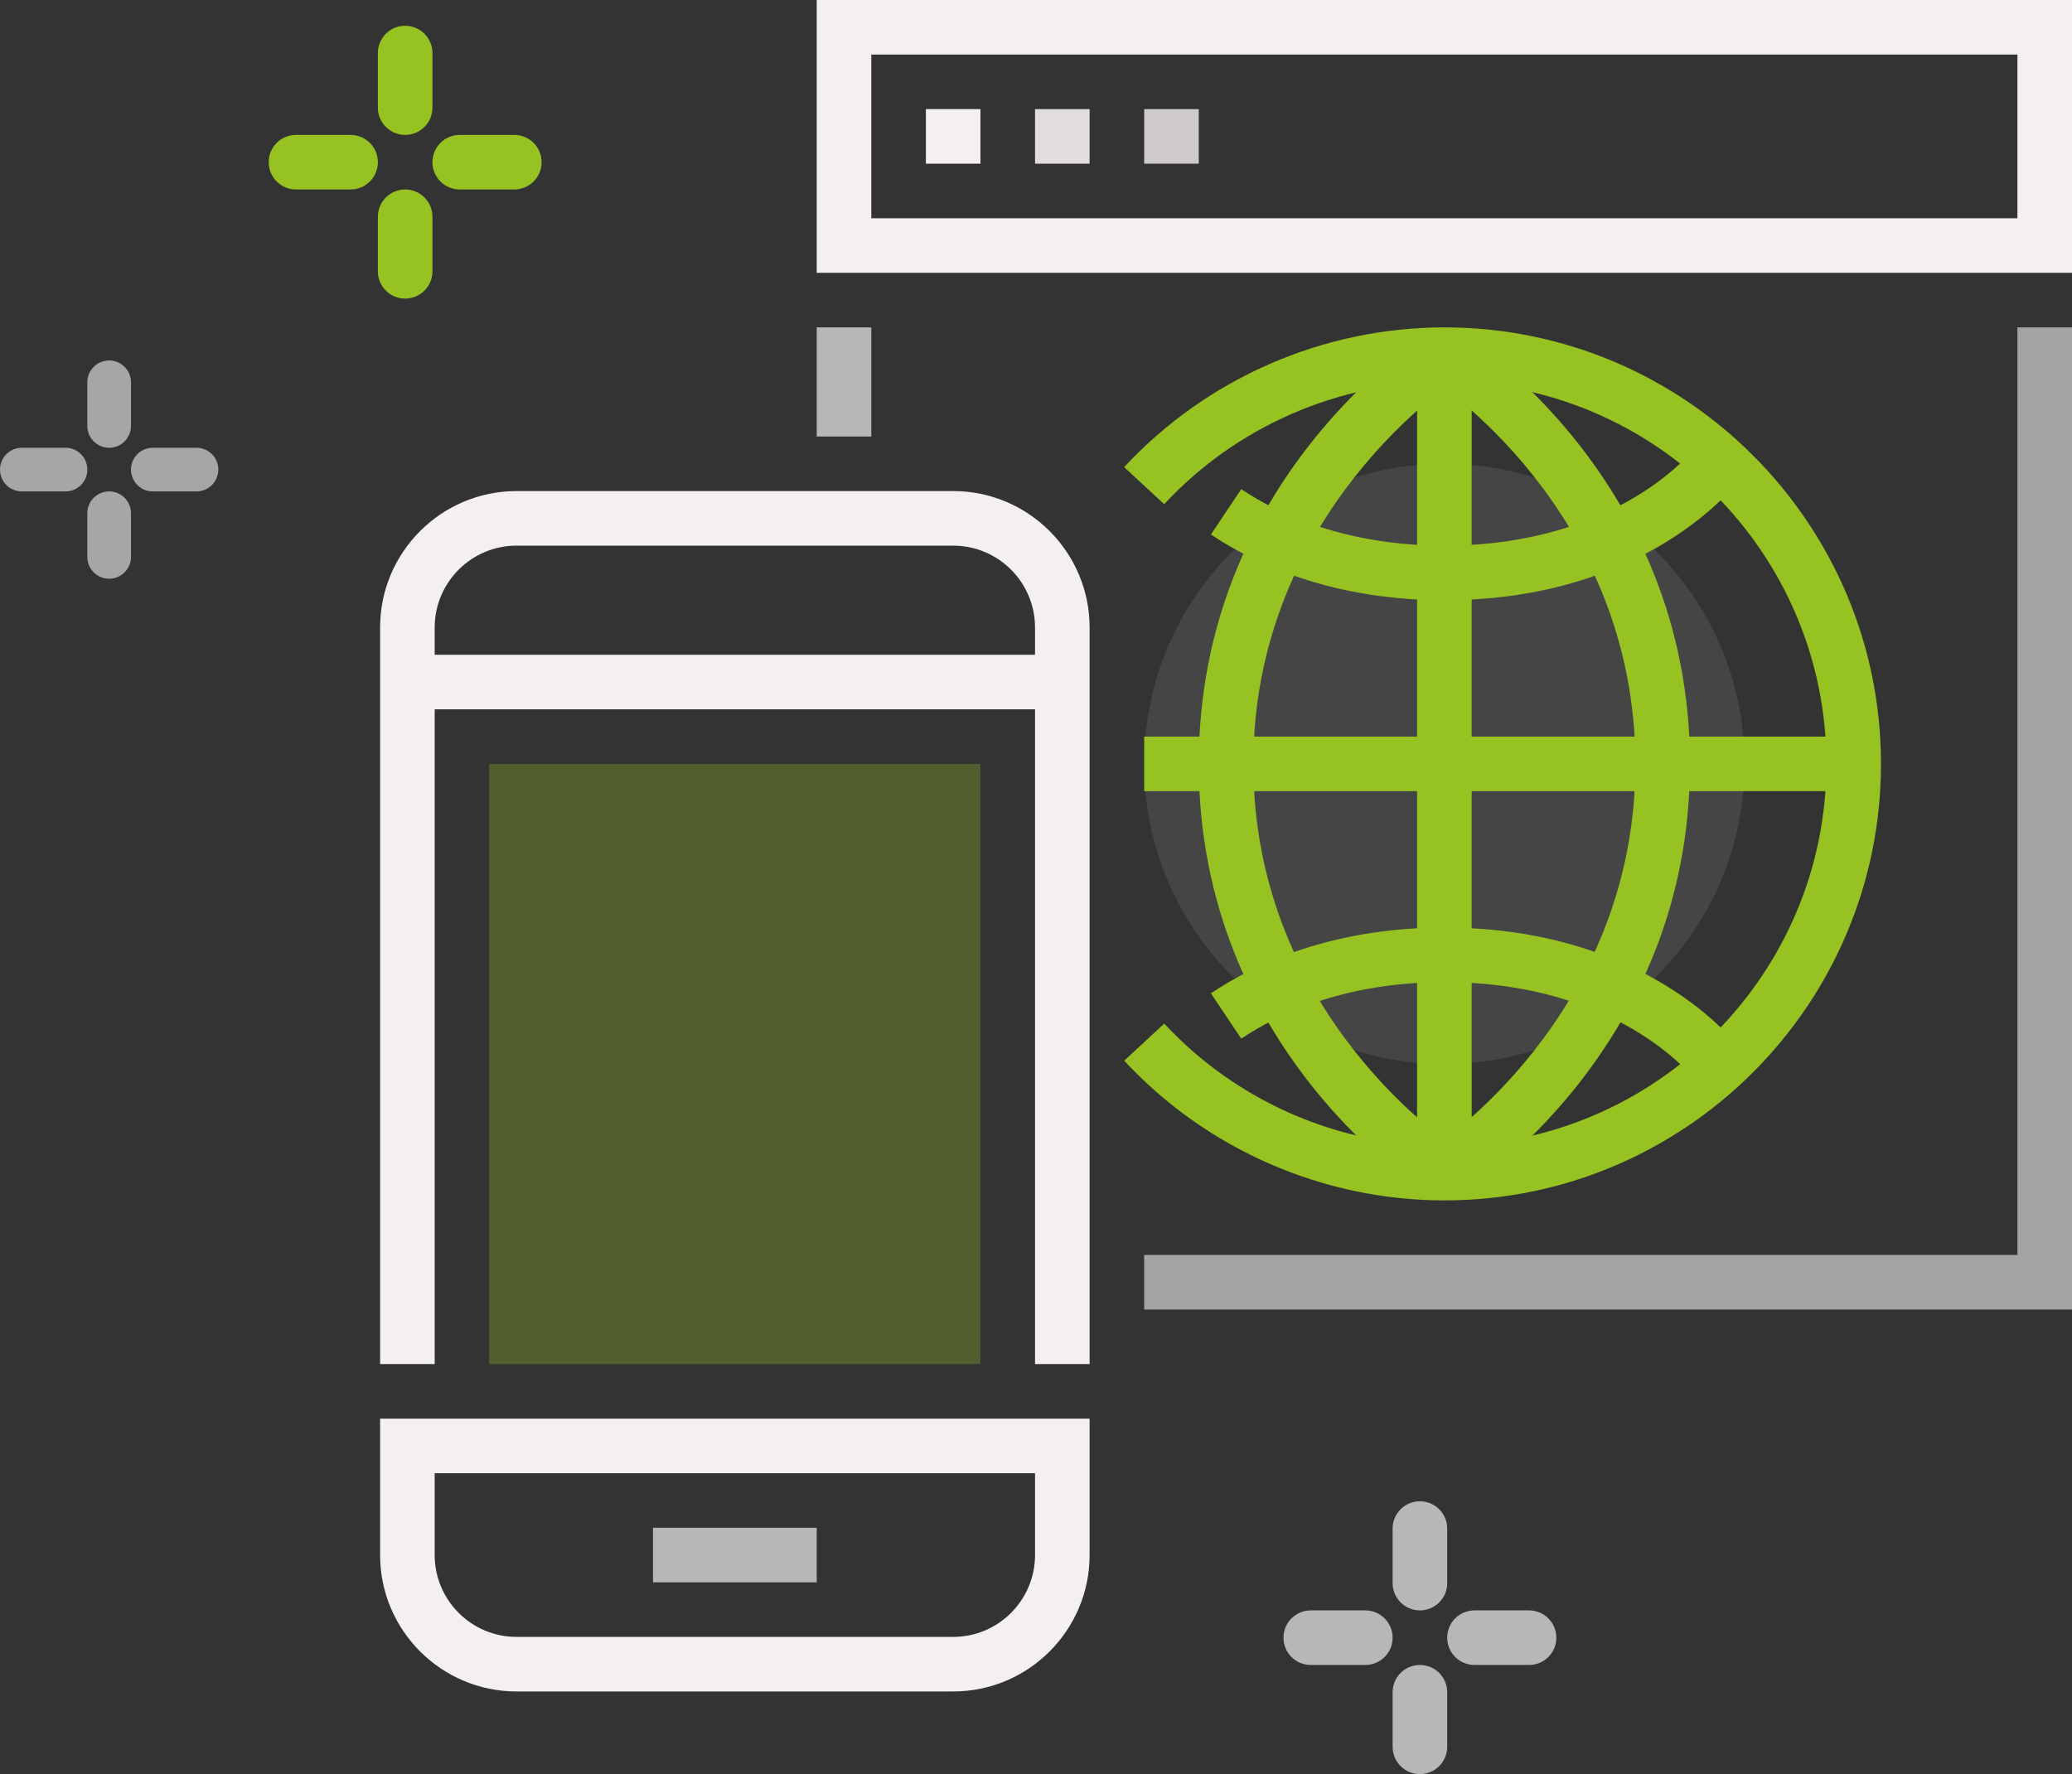
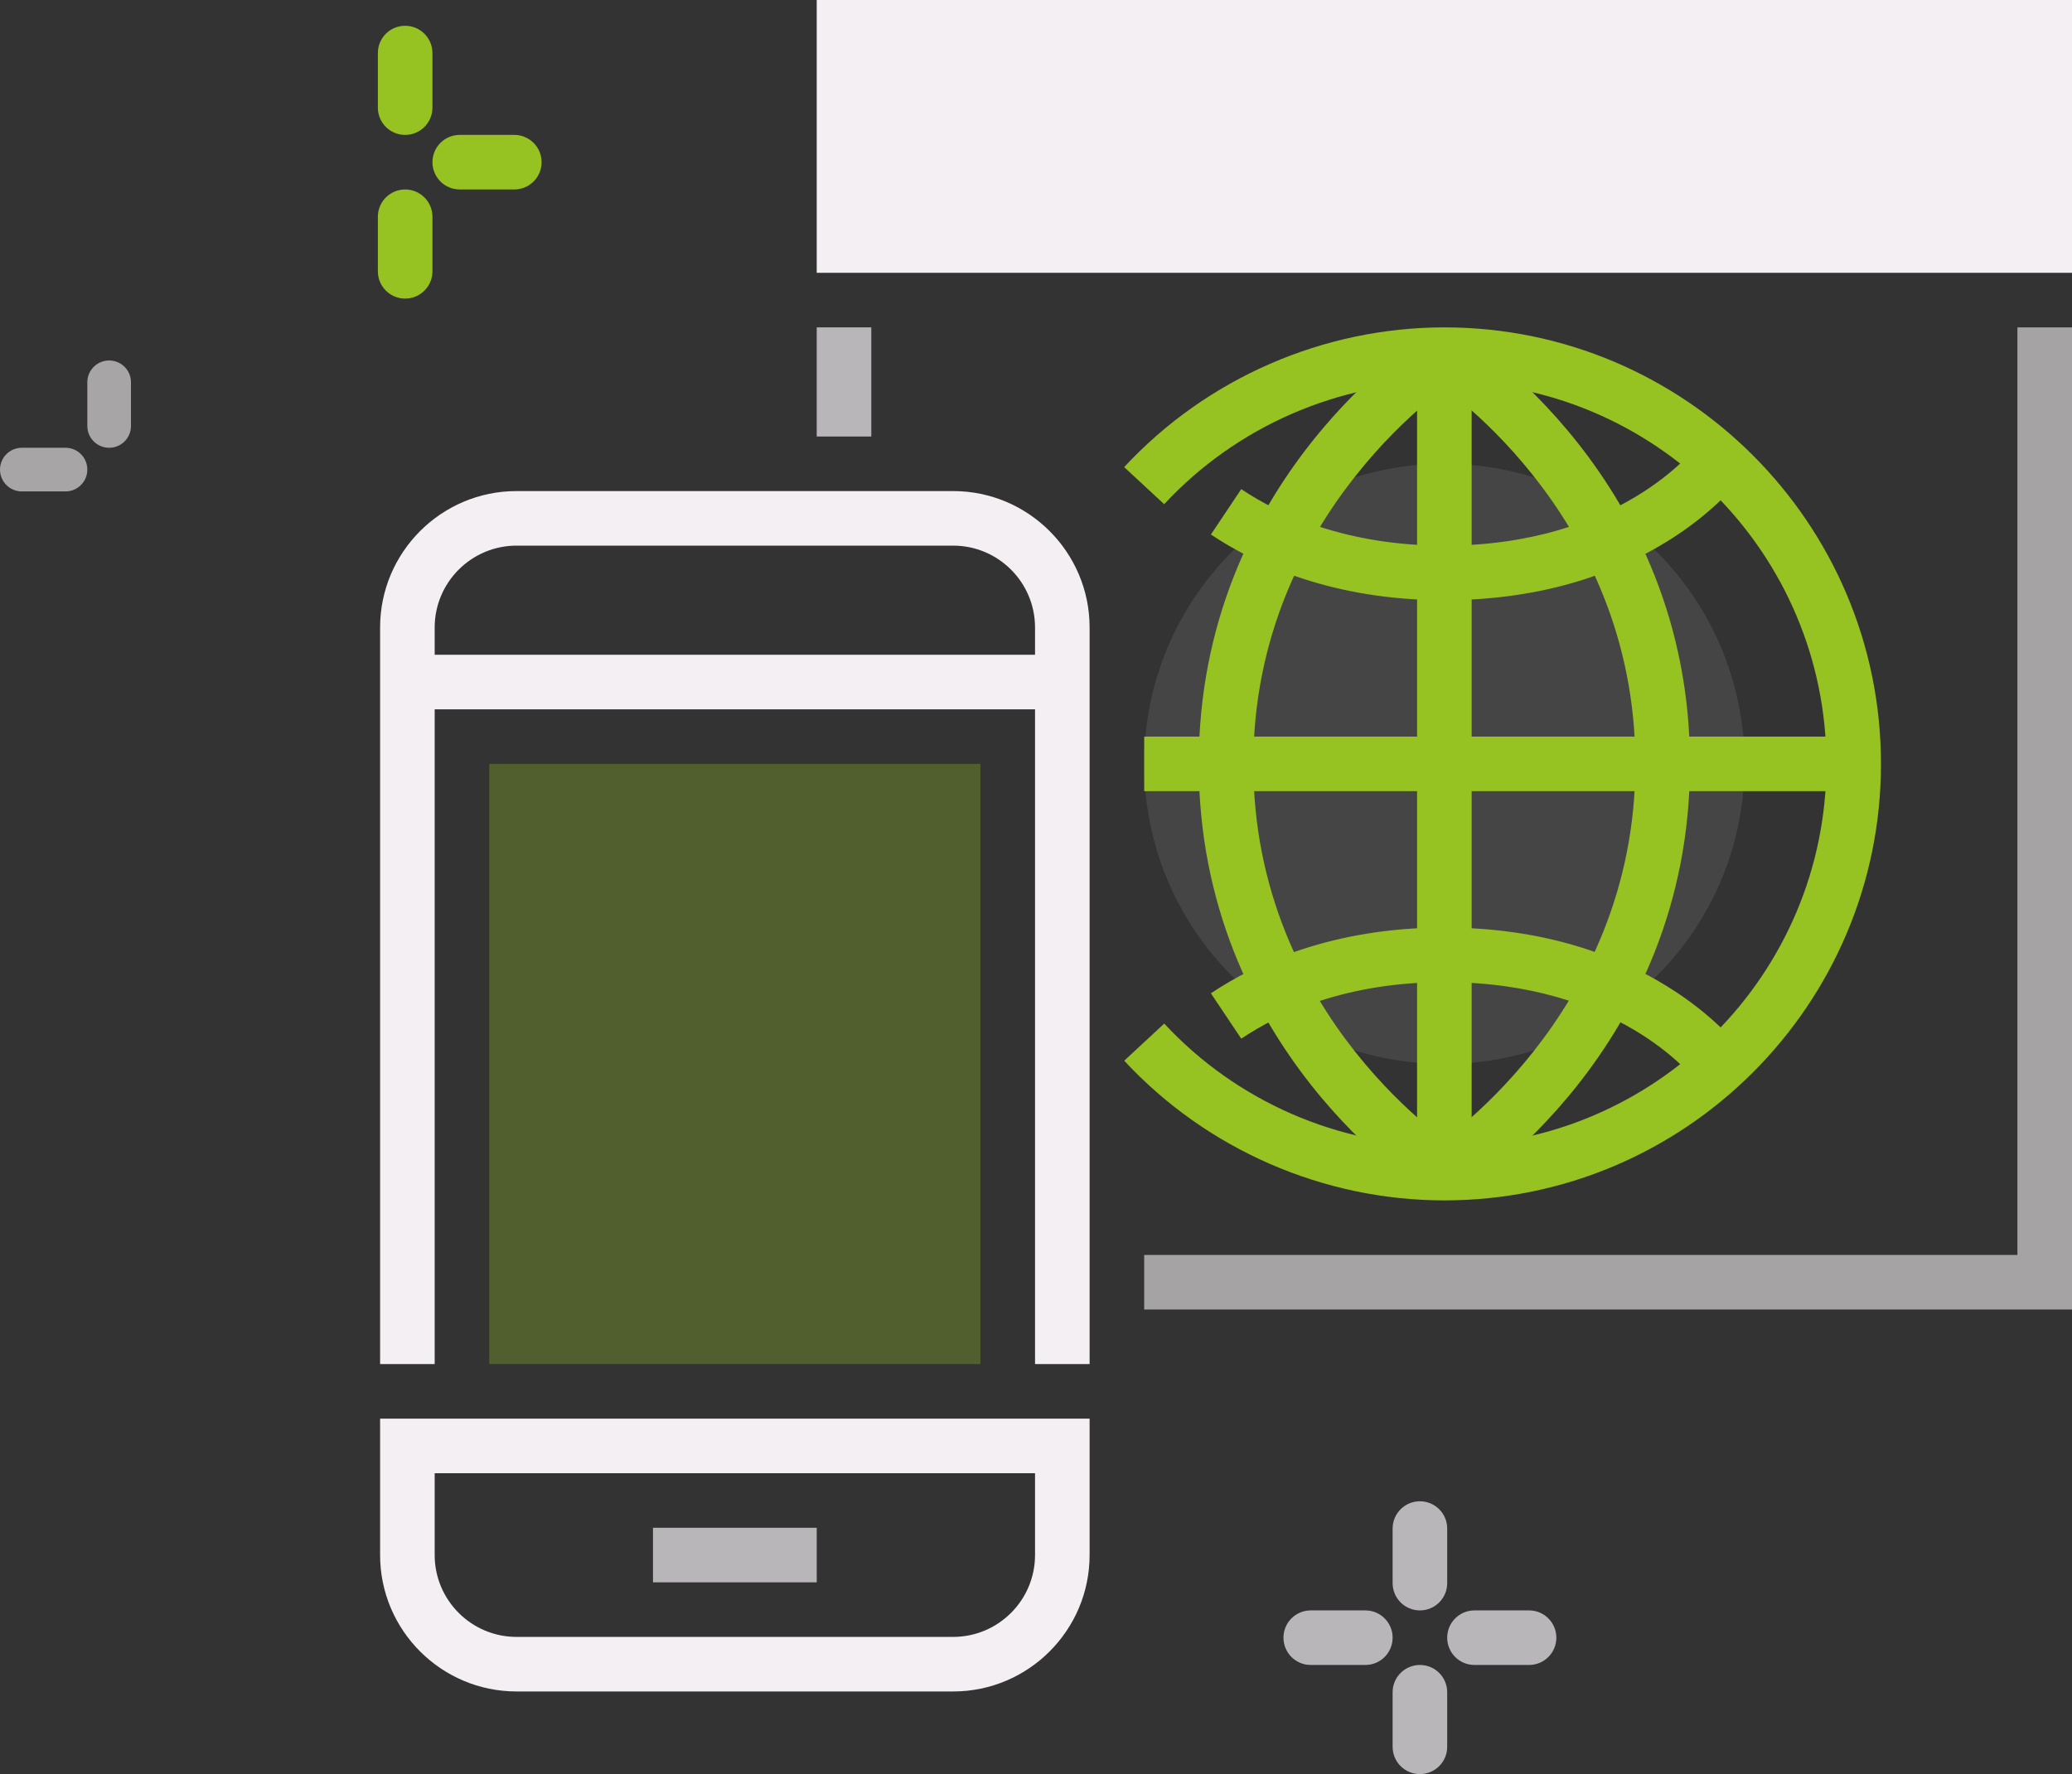
<svg xmlns="http://www.w3.org/2000/svg" xmlns:ns1="http://sodipodi.sourceforge.net/DTD/sodipodi-0.dtd" xmlns:ns2="http://www.inkscape.org/namespaces/inkscape" version="1.1" id="Layer_1" x="0px" y="0px" width="75.929" height="65.029" viewBox="0 0 75.929 65.029" enable-background="new 0 0 608 608" xml:space="preserve" ns1:docname="g001.svg" ns2:version="1.3 (0e150ed6c4, 2023-07-21)" ns2:export-filename="_1.svg" ns2:export-xdpi="300" ns2:export-ydpi="300">
  <rect x="0" y="0" width="75.929" height="65.029" fill="#333333" stroke="none" />
  <defs id="defs682" />
  <ns1:namedview id="namedview682" pagecolor="#ffffff" bordercolor="#000000" borderopacity="0.25" ns2:showpageshadow="2" ns2:pageopacity="0.0" ns2:pagecheckerboard="0" ns2:deskcolor="#d1d1d1" ns2:zoom="5.2580644" ns2:cx="37.466258" ns2:cy="26.435583" ns2:window-width="1536" ns2:window-height="890" ns2:window-x="-6" ns2:window-y="-6" ns2:window-maximized="1" ns2:current-layer="g78" />
  <g id="g78" transform="translate(-499.071,-405)">
    <g id="g59">
      <circle fill="#ffcb57" cx="552" cy="433" r="11" id="circle58" style="fill:#f3eff2;fill-opacity:0.1" />
    </g>
    <g id="g60">
-       <path fill="#e56565" d="m 575,415 h -46 v -10 h 46 z m -44,-2 h 42 v -6 h -42 z" id="path59" style="fill:#f3eff2;fill-opacity:1" />
+       <path fill="#e56565" d="m 575,415 h -46 v -10 h 46 z m -44,-2 h 42 h -42 z" id="path59" style="fill:#f3eff2;fill-opacity:1" />
    </g>
    <g id="g61">
      <rect x="533" y="409" fill="#e56565" width="2" height="2" id="rect60" style="fill:#f3eff3;fill-opacity:1" />
    </g>
    <g id="g62">
-       <rect x="537" y="409" fill="#e56565" width="2" height="2" id="rect61" style="fill:#f3eff2;fill-opacity:0.9" />
-     </g>
+       </g>
    <g id="g63">
      <rect x="541" y="409" fill="#e56565" width="2" height="2" id="rect62" style="fill:#f3eff2;fill-opacity:0.8" />
    </g>
    <g id="g64">
      <rect x="529" y="417" fill="#3f3a34" width="2" height="4" id="rect63" style="fill:#f3eff2;fill-opacity:0.7" />
    </g>
    <g id="g65">
      <polygon fill="#3f3a34" points="541,451 573,451 573,417 575,417 575,453 541,453 " id="polygon64" style="fill:#f3eff2;fill-opacity:0.6" />
    </g>
    <g id="g66">
      <path fill="#96c222" d="m 552,449 c -4.437,0 -8.713,-1.866 -11.732,-5.12 l 1.467,-1.361 c 2.641,2.848 6.383,4.481 10.265,4.481 7.72,0 14,-6.28 14,-14 0,-7.72 -6.28,-14 -14,-14 -3.883,0 -7.625,1.634 -10.267,4.481 l -1.467,-1.359 C 543.286,418.867 547.563,417 552,417 c 8.822,0 16,7.178 16,16 0,8.822 -7.178,16 -16,16 z" id="path65" style="fill:#96c222;fill-opacity:1" />
    </g>
    <g id="g67">
      <rect x="551" y="418" fill="#3f3a34" width="2" height="30" id="rect66" style="fill:#96c222;fill-opacity:1" />
    </g>
    <g id="g68">
      <rect x="541" y="432" fill="#3f3a34" width="26" height="2" id="rect67" style="fill:#96c222;fill-opacity:1" />
    </g>
    <g id="g69">
      <path fill="#3f3a34" d="m 552,427 c -4.091,0 -6.91,-1.31 -8.555,-2.407 l 1.111,-1.664 c 1.415,0.945 3.854,2.071 7.444,2.071 6.426,0 9.173,-3.565 9.2,-3.6 l 1.6,1.199 C 562.665,422.779 559.415,427 552,427 Z" id="path68" style="fill:#96c222;fill-opacity:1" />
    </g>
    <g id="g70">
      <path fill="#3f3a34" d="m 552.53,448.848 -1.061,-1.694 C 551.544,447.105 559,442.3 559,433 c 0,-9.338 -7.455,-14.104 -7.53,-14.152 l 1.061,-1.695 c 0.346,0.216 8.47,5.413 8.47,15.848 0,10.435 -8.125,15.631 -8.471,15.847 z" id="path69" style="fill:#96c222;fill-opacity:1" />
    </g>
    <g id="g71">
      <path fill="#3f3a34" d="M 561.203,444.604 C 561.09,444.457 558.365,441 552,441 c -3.594,0 -6.031,1.127 -7.443,2.072 l -1.113,-1.662 c 1.643,-1.1 4.46,-2.41 8.557,-2.41 7.415,0 10.665,4.221 10.8,4.4 z" id="path70" style="fill:#96c222;fill-opacity:1" />
    </g>
    <g id="g72">
      <path fill="#3f3a34" d="M 551.47,448.848 C 551.124,448.632 543,443.435 543,433 c 0,-10.435 8.124,-15.632 8.47,-15.848 l 1.062,1.694 C 552.456,418.895 545,423.7 545,433 c 0,9.338 7.455,14.104 7.53,14.152 z" id="path71" style="fill:#96c222;fill-opacity:1" />
    </g>
    <g id="g73">
      <path fill="#3f3a34" d="m 539,455 h -2 v -27 c 0,-1.654 -1.346,-3 -3,-3 h -16 c -1.654,0 -3,1.346 -3,3 v 27 h -2 v -27 c 0,-2.757 2.243,-5 5,-5 h 16 c 2.757,0 5,2.243 5,5 z" id="path72" style="fill:#f3eff2;fill-opacity:1" />
    </g>
    <g id="g74">
      <path fill="#3f3a34" d="m 534,467 h -16 c -2.757,0 -5,-2.243 -5,-5 v -5 h 26 v 5 c 0,2.757 -2.243,5 -5,5 z m -19,-8 v 3 c 0,1.654 1.346,3 3,3 h 16 c 1.654,0 3,-1.346 3,-3 v -3 z" id="path73" style="fill:#f3eff2;fill-opacity:1" />
    </g>
    <g id="g75">
      <rect x="514" y="429" fill="#3f3a34" width="24" height="2" id="rect74" style="fill:#f3eff2;fill-opacity:1" />
    </g>
    <g id="g76">
      <rect x="523" y="461" fill="#3f3a34" width="6" height="2" id="rect75" style="fill:#f3eff2;fill-opacity:0.7" />
    </g>
    <g id="g77">
      <rect x="517" y="433" fill="#ffcb57" width="18" height="22" id="rect76" style="fill:#96c222;fill-opacity:0.3" />
    </g>
  </g>
  <g id="g2" transform="translate(-19.153,-22.055)">
    <g id="g534" transform="translate(-100,-288)">
      <path d="m 134,315 c -0.553,0 -1,-0.447 -1,-1 v -2 c 0,-0.553 0.447,-1 1,-1 0.553,0 1,0.447 1,1 v 2 c 0,0.553 -0.447,1 -1,1 z" id="path533" style="fill:#96c222;fill-opacity:1" />
    </g>
    <g id="g535" transform="translate(-100,-288)">
      <path d="m 134,321 c -0.553,0 -1,-0.447 -1,-1 v -2 c 0,-0.553 0.447,-1 1,-1 0.553,0 1,0.447 1,1 v 2 c 0,0.553 -0.447,1 -1,1 z" id="path534" style="fill:#96c222;fill-opacity:1" />
    </g>
    <g id="g536" transform="translate(-100,-288)">
      <path d="m 138,317 h -2 c -0.553,0 -1,-0.447 -1,-1 0,-0.553 0.447,-1 1,-1 h 2 c 0.553,0 1,0.447 1,1 0,0.553 -0.447,1 -1,1 z" id="path535" style="fill:#96c222;fill-opacity:1" />
    </g>
    <g id="g537" transform="translate(-100,-288)">
-       <path d="m 132,317 h -2 c -0.553,0 -1,-0.447 -1,-1 0,-0.553 0.447,-1 1,-1 h 2 c 0.553,0 1,0.447 1,1 0,0.553 -0.447,1 -1,1 z" id="path536" style="fill:#96c222;fill-opacity:1" />
-     </g>
+       </g>
  </g>
  <g id="g7" transform="translate(18.033,32.029)" style="fill:#dbd7da;fill-opacity:0.8">
    <g id="g3" transform="translate(-100,-288)" style="fill:#dbd7da;fill-opacity:0.8">
      <path d="m 134,315 c -0.553,0 -1,-0.447 -1,-1 v -2 c 0,-0.553 0.447,-1 1,-1 0.553,0 1,0.447 1,1 v 2 c 0,0.553 -0.447,1 -1,1 z" id="path2" style="fill:#dbd7da;fill-opacity:0.8" />
    </g>
    <g id="g4" transform="translate(-100,-288)" style="fill:#dbd7da;fill-opacity:0.8">
      <path d="m 134,321 c -0.553,0 -1,-0.447 -1,-1 v -2 c 0,-0.553 0.447,-1 1,-1 0.553,0 1,0.447 1,1 v 2 c 0,0.553 -0.447,1 -1,1 z" id="path3" style="fill:#dbd7da;fill-opacity:0.8" />
    </g>
    <g id="g5" transform="translate(-100,-288)" style="fill:#dbd7da;fill-opacity:0.8">
      <path d="m 138,317 h -2 c -0.553,0 -1,-0.447 -1,-1 0,-0.553 0.447,-1 1,-1 h 2 c 0.553,0 1,0.447 1,1 0,0.553 -0.447,1 -1,1 z" id="path4" style="fill:#dbd7da;fill-opacity:0.8" />
    </g>
    <g id="g6" transform="translate(-100,-288)" style="fill:#dbd7da;fill-opacity:0.8">
      <path d="m 132,317 h -2 c -0.553,0 -1,-0.447 -1,-1 0,-0.553 0.447,-1 1,-1 h 2 c 0.553,0 1,0.447 1,1 0,0.553 -0.447,1 -1,1 z" id="path5" style="fill:#dbd7da;fill-opacity:0.8" />
    </g>
  </g>
  <g id="g12" transform="matrix(0.8,0,0,0.8,-23.2,-5.187)" style="fill:#dbd7da;fill-opacity:0.698">
    <g id="g8" transform="translate(-100,-288)" style="fill:#dbd7da;fill-opacity:0.698">
      <path d="m 134,315 c -0.553,0 -1,-0.447 -1,-1 v -2 c 0,-0.553 0.447,-1 1,-1 0.553,0 1,0.447 1,1 v 2 c 0,0.553 -0.447,1 -1,1 z" id="path7" style="fill:#dbd7da;fill-opacity:0.698" />
    </g>
    <g id="g9" transform="translate(-100,-288)" style="fill:#dbd7da;fill-opacity:0.698">
-       <path d="m 134,321 c -0.553,0 -1,-0.447 -1,-1 v -2 c 0,-0.553 0.447,-1 1,-1 0.553,0 1,0.447 1,1 v 2 c 0,0.553 -0.447,1 -1,1 z" id="path8" style="fill:#dbd7da;fill-opacity:0.698" />
-     </g>
+       </g>
    <g id="g10" transform="translate(-100,-288)" style="fill:#dbd7da;fill-opacity:0.698">
-       <path d="m 138,317 h -2 c -0.553,0 -1,-0.447 -1,-1 0,-0.553 0.447,-1 1,-1 h 2 c 0.553,0 1,0.447 1,1 0,0.553 -0.447,1 -1,1 z" id="path9" style="fill:#dbd7da;fill-opacity:0.698" />
-     </g>
+       </g>
    <g id="g11" transform="translate(-100,-288)" style="fill:#dbd7da;fill-opacity:0.698">
      <path d="m 132,317 h -2 c -0.553,0 -1,-0.447 -1,-1 0,-0.553 0.447,-1 1,-1 h 2 c 0.553,0 1,0.447 1,1 0,0.553 -0.447,1 -1,1 z" id="path10" style="fill:#dbd7da;fill-opacity:0.698" />
    </g>
  </g>
</svg>